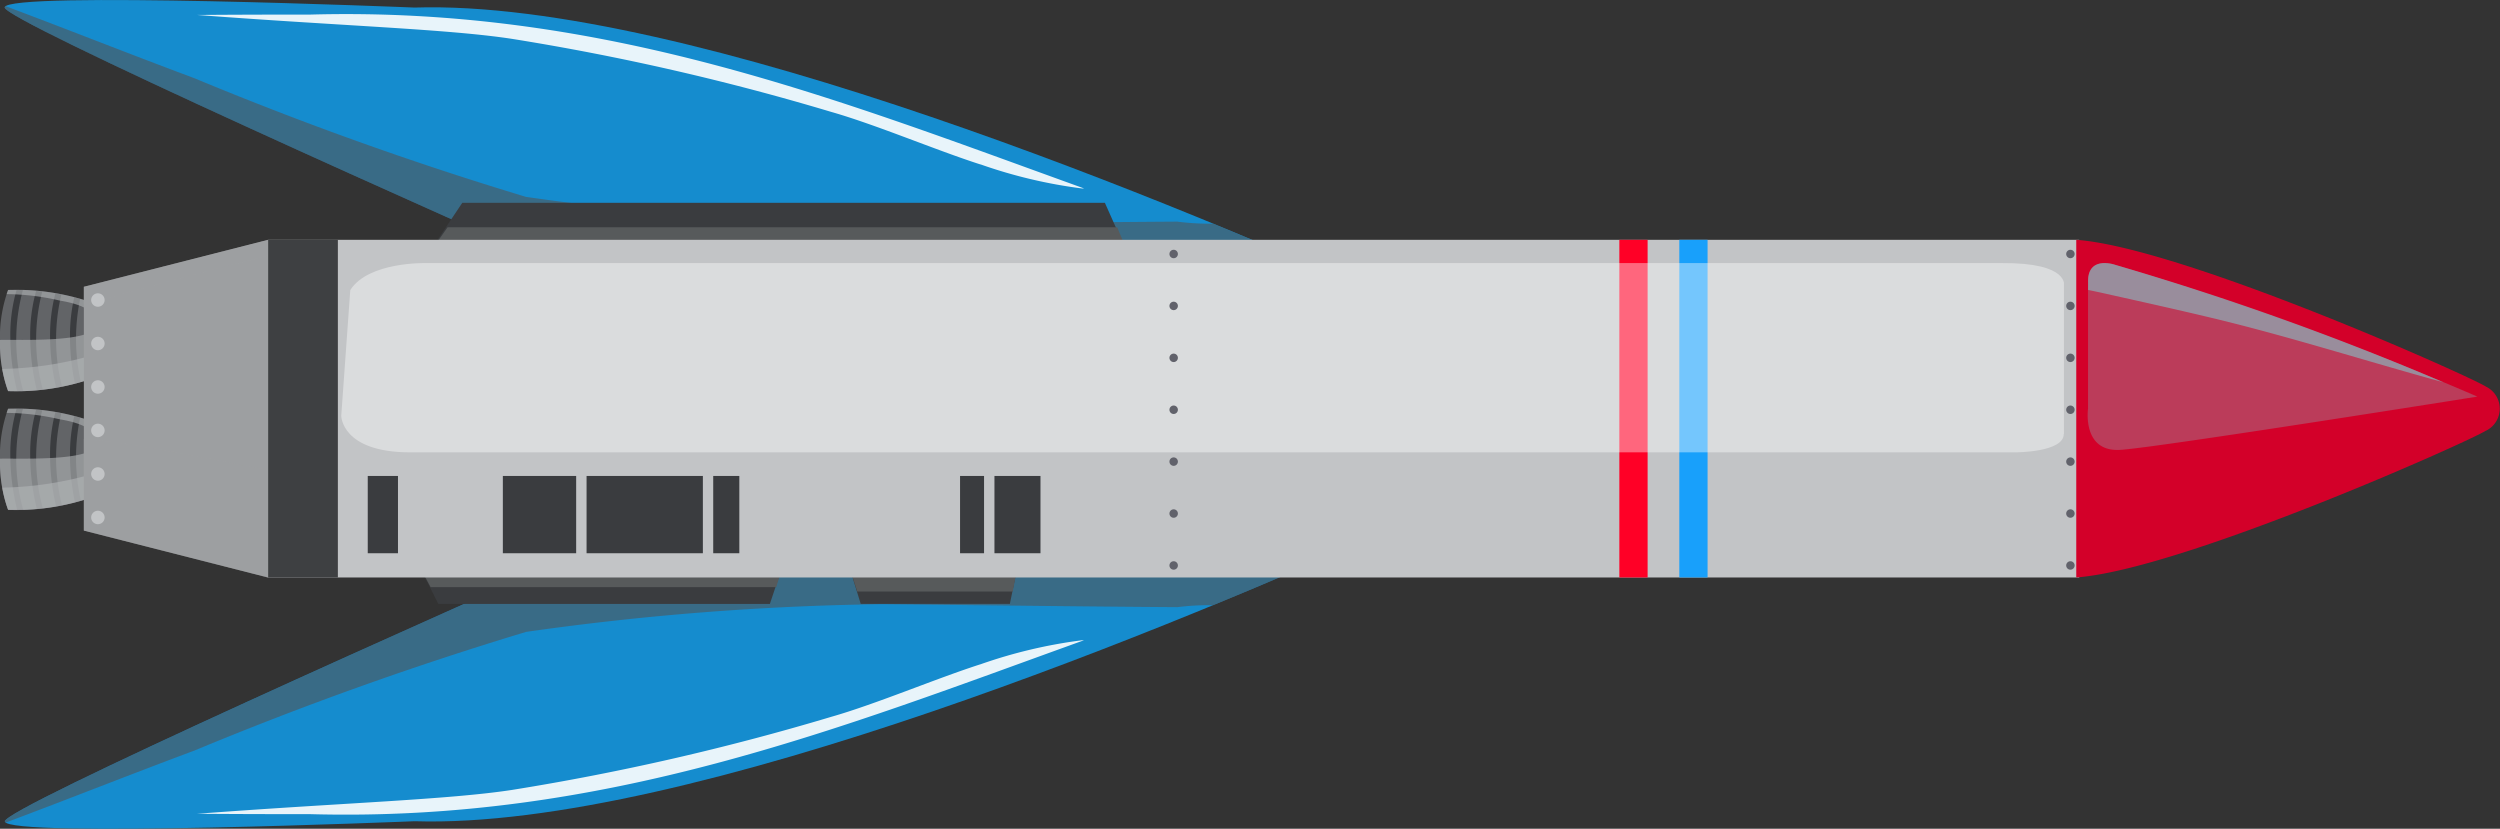
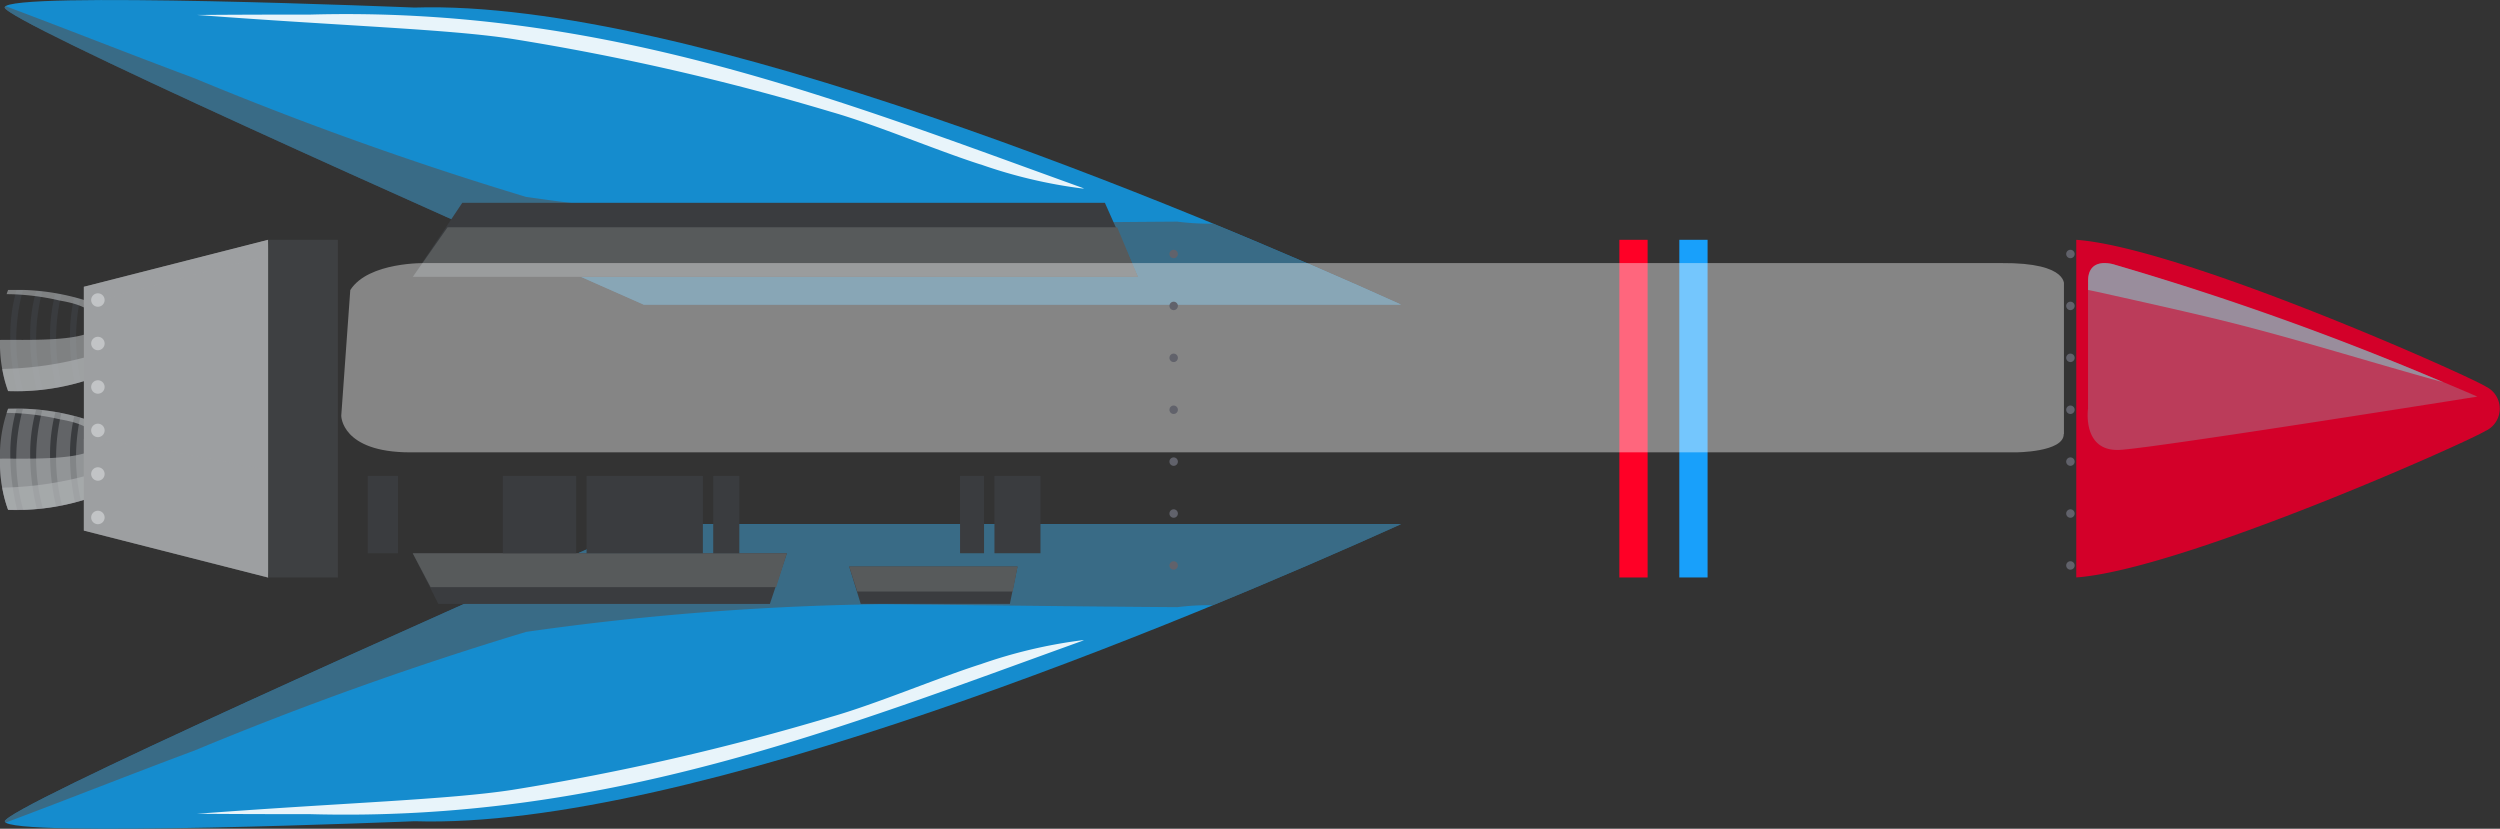
<svg xmlns="http://www.w3.org/2000/svg" xmlns:xlink="http://www.w3.org/1999/xlink" width="50.945" height="16.888" viewBox="0 0 50.945 16.888">
  <rect x="0" y="0" width="50.945" height="16.888" fill="#333333" stroke="none" />
  <defs>
    <style>.a{fill:none;}.b{clip-path:url(#a);}.c{clip-path:url(#b);}.d,.r,.y{mix-blend-mode:multiply;}.ah,.ak,.d,.r,.y{isolation:isolate;}.e{clip-path:url(#c);}.f{fill:#158cce;}.ak,.g{opacity:0.9;}.h{clip-path:url(#d);}.i{fill:#fff;}.j,.r{opacity:0.6;}.k{clip-path:url(#e);}.l{fill:#525557;}.m{fill:#3a3c3f;}.n{fill:#575a5b;}.o{fill:#626467;}.p{clip-path:url(#j);}.q{fill:url(#k);}.s{clip-path:url(#m);}.t{fill:#b3b5b8;}.u{clip-path:url(#n);}.v{clip-path:url(#o);}.w{fill:url(#p);}.x{fill:#9d9fa1;}.y{opacity:0.5;}.z{clip-path:url(#t);}.aa{clip-path:url(#u);}.ab{fill:#c2c4c6;}.ac{fill:#3e4042;}.ad{clip-path:url(#v);}.ae{fill:#18a0fb;}.af{fill:#ff0026;}.ag{fill:#d30029;}.ah,.am{opacity:0.4;}.ah,.ak{mix-blend-mode:screen;}.ai{clip-path:url(#w);}.aj{fill:#9696a3;}.al{clip-path:url(#x);}.an{clip-path:url(#y);}.ao{fill:#61626b;}</style>
    <clipPath id="a">
      <rect class="a" width="16.888" height="50.945" />
    </clipPath>
    <clipPath id="b">
      <rect class="a" width="16.888" height="50.946" />
    </clipPath>
    <clipPath id="c">
      <rect class="a" width="6.207" height="28.455" />
    </clipPath>
    <clipPath id="d">
      <rect class="a" width="3.556" height="18.071" />
    </clipPath>
    <clipPath id="e">
      <rect class="a" width="6.081" height="28.455" />
    </clipPath>
    <clipPath id="j">
      <path class="a" d="M9.584,71.608a3.763,3.763,0,0,0-.351.728,4.03,4.03,0,0,0,1.442-.016,3.707,3.707,0,0,0-.345-.712Z" transform="translate(-9.233 -71.608)" />
    </clipPath>
    <linearGradient id="k" x1="-4.034" y1="2.853" x2="-3.594" y2="2.853" gradientUnits="objectBoundingBox">
      <stop offset="0" stop-color="#e5e0df" />
      <stop offset="0.457" stop-color="#e5e0df" />
      <stop offset="1" stop-color="#8ca99c" />
    </linearGradient>
    <clipPath id="m">
      <rect class="a" width="2.063" height="2.741" />
    </clipPath>
    <clipPath id="n">
      <rect class="a" width="1.041" height="2.695" />
    </clipPath>
    <clipPath id="o">
      <path class="a" d="M13.18,71.608a3.694,3.694,0,0,0-.351.728,4.026,4.026,0,0,0,1.441-.016,3.685,3.685,0,0,0-.345-.712Z" transform="translate(-12.829 -71.608)" />
    </clipPath>
    <linearGradient id="p" x1="-5.618" y1="2.853" x2="-5.178" y2="2.853" xlink:href="#k" />
    <clipPath id="t">
      <rect class="a" width="2.825" height="4.019" />
    </clipPath>
    <clipPath id="u">
      <rect class="a" width="1.32" height="3.794" />
    </clipPath>
    <clipPath id="v">
      <rect class="a" width="6.881" height="0.576" />
    </clipPath>
    <clipPath id="w">
      <rect class="a" width="3.808" height="7.941" />
    </clipPath>
    <clipPath id="x">
      <rect class="a" width="2.429" height="7.237" />
    </clipPath>
    <clipPath id="y">
      <rect class="a" width="3.858" height="35.105" />
    </clipPath>
  </defs>
  <g transform="translate(50.945) rotate(90)">
    <g class="b">
      <g transform="translate(0 0)">
        <g class="c">
          <g class="d" transform="translate(10.681 22.395)">
            <g class="e">
              <path class="f" d="M21.92,53.374c.177-5.6-4.1-15.776-6.054-20.106V48.7c1.882,4.258,5.8,13.06,6.059,13.02.337-.053-.005-8.349-.005-8.349" transform="translate(-15.866 -33.268)" />
            </g>
          </g>
          <g class="g" transform="translate(13.045 28.851)">
            <g class="h">
              <path class="i" d="M19.87,44.973c.291.907.811,2.129,1.072,3.045a50.5,50.5,0,0,1,1.488,6.5c.2,1.306.261,3.432.486,6.415.01-1.289.007-2.271.007-2.271.172-6.046-1.741-10.8-3.543-15.8l0,.04a10.059,10.059,0,0,0,.492,2.075" transform="translate(-19.378 -42.858)" />
            </g>
          </g>
          <g class="j" transform="translate(10.681 22.395)">
            <g class="k">
              <path class="l" d="M18.064,51.106a56.384,56.384,0,0,1-.566-7.265c.02-2,.048-4.01.061-6.015a5.161,5.161,0,0,1-.04-.728c-.619-1.5-1.2-2.826-1.651-3.831V48.7c1.882,4.258,5.8,13.06,6.059,13.02a.039.039,0,0,0,.022-.018c-.481-1.284-.988-2.557-1.467-3.844a70.982,70.982,0,0,1-2.417-6.754" transform="translate(-15.867 -33.268)" />
            </g>
          </g>
          <g class="d" transform="translate(0 22.395)">
            <g class="e">
              <path class="f" d="M.154,53.374c-.178-5.6,4.1-15.776,6.053-20.106V48.7C4.327,52.961.4,61.763.149,61.723c-.337-.053.005-8.349.005-8.349" transform="translate(0 -33.268)" />
            </g>
          </g>
          <g class="g" transform="translate(0.287 28.851)">
            <g class="h">
              <path class="i" d="M3.491,44.973c-.291.907-.811,2.129-1.072,3.045a50.389,50.389,0,0,0-1.487,6.5c-.2,1.306-.261,3.432-.487,6.415C.435,59.64.438,58.658.438,58.658c-.172-6.046,1.741-10.8,3.543-15.8l0,.04a10.016,10.016,0,0,1-.492,2.075" transform="translate(-0.427 -42.858)" />
            </g>
          </g>
          <g class="j" transform="translate(0.127 22.395)">
            <g class="k">
              <path class="l" d="M4.072,51.106a56.384,56.384,0,0,0,.566-7.265c-.02-2-.048-4.01-.061-6.015a5.162,5.162,0,0,0,.042-.728c.619-1.5,1.2-2.826,1.65-3.831V48.7C4.388,52.961.466,61.763.21,61.723A.039.039,0,0,1,.188,61.7c.481-1.284.988-2.557,1.467-3.844a70.983,70.983,0,0,0,2.417-6.754" transform="translate(-0.188 -33.268)" />
            </g>
          </g>
        </g>
      </g>
      <path class="m" d="M7.649,56.01,6.139,55V41.906l1.509-.672Z" transform="translate(-2.007 -13.476)" />
      <path class="n" d="M6.88,41.655V55.3l1.01.707V41.233Z" transform="translate(-2.249 -13.476)" />
      <path class="m" d="M16.748,59.483l1.033-.522V52.206l-1.033-.347Z" transform="translate(-5.474 -16.949)" />
      <path class="n" d="M17.439,52.077v7.042l-.691.365V51.859Z" transform="translate(-5.474 -16.949)" />
      <path class="m" d="M17.15,48.308l.761-.235V45.034l-.761-.156Z" transform="translate(-5.605 -14.668)" />
      <path class="n" d="M17.149,48.308l.51-.164V44.976l-.51-.1Z" transform="translate(-5.605 -14.668)" />
      <g transform="translate(0 0)">
        <g class="c">
-           <path class="o" d="M10.18,71.607H9.435a4.721,4.721,0,0,0-.658,2.576,2.849,2.849,0,0,0,1.03.166,2.855,2.855,0,0,0,1.031-.166,4.721,4.721,0,0,0-.658-2.576" transform="translate(-2.868 -23.403)" />
-         </g>
+           </g>
      </g>
      <g transform="translate(6.215 48.204)">
        <g class="p">
          <rect class="q" width="1.53" height="0.992" transform="translate(-0.098 0.011) rotate(-6.836)" />
        </g>
      </g>
      <g transform="translate(0 0)">
        <g class="c">
          <path class="m" d="M8.78,74.983c0,.042,0,.085,0,.128a3.3,3.3,0,0,0,.951.127,4.684,4.684,0,0,0,1.111-.14c0-.042,0-.083,0-.125a3.865,3.865,0,0,1-2.057.009" transform="translate(-2.869 -24.503)" />
          <path class="m" d="M8.82,74.394c0,.041-.009.083-.013.125a3.353,3.353,0,0,0,.932.121,4.676,4.676,0,0,0,1.089-.135c0-.041-.008-.081-.013-.123a3.884,3.884,0,0,1-2,.011" transform="translate(-2.878 -24.31)" />
          <path class="m" d="M10.757,73.349c-.011-.04-.022-.079-.032-.118a3.976,3.976,0,0,1-1.69.015L9,73.366a3.489,3.489,0,0,0,.8.087,4.636,4.636,0,0,0,.955-.1" transform="translate(-2.942 -23.934)" />
          <path class="m" d="M8.905,73.816c-.007.04-.015.081-.022.122a3.407,3.407,0,0,0,.881.108,4.65,4.65,0,0,0,1.037-.123c-.007-.04-.014-.081-.022-.12a3.926,3.926,0,0,1-1.873.013" transform="translate(-2.903 -24.121)" />
          <path class="m" d="M10.7,72.781c-.013-.04-.028-.079-.042-.116a4.014,4.014,0,0,1-1.442.016l-.042.119a3.654,3.654,0,0,0,.686.063,4.584,4.584,0,0,0,.839-.081" transform="translate(-2.997 -23.749)" />
          <g class="r" transform="translate(5.908 48.204)">
            <g class="s">
              <path class="t" d="M10.18,71.607H9.435a4.721,4.721,0,0,0-.658,2.576s.03.012.085.03a4.89,4.89,0,0,1,.13-1.078c.039-.231.147-.783.491-.758.38.027.3,1.6.312,1.971h.011a2.855,2.855,0,0,0,1.031-.166,4.721,4.721,0,0,0-.658-2.576" transform="translate(-8.776 -71.607)" />
            </g>
          </g>
          <g class="r" transform="translate(6.93 48.204)">
            <g class="u">
              <path class="t" d="M10.676,71.607h-.382a7.038,7.038,0,0,1,.588,2.695,2.379,2.379,0,0,0,.452-.119,4.721,4.721,0,0,0-.658-2.576" transform="translate(-10.294 -71.607)" />
            </g>
          </g>
          <path class="o" d="M13.776,71.607h-.745a4.721,4.721,0,0,0-.658,2.576,2.849,2.849,0,0,0,1.03.166,2.855,2.855,0,0,0,1.031-.166,4.721,4.721,0,0,0-.658-2.576" transform="translate(-4.043 -23.403)" />
        </g>
      </g>
      <g transform="translate(8.636 48.204)">
        <g class="v">
          <rect class="w" width="1.529" height="0.992" transform="matrix(0.993, -0.119, 0.119, 0.993, -0.098, 0.011)" />
        </g>
      </g>
      <g transform="translate(0 0)">
        <g class="c">
          <path class="m" d="M12.375,74.983c0,.042,0,.085,0,.128a3.313,3.313,0,0,0,.952.127,4.679,4.679,0,0,0,1.11-.14c0-.042,0-.083,0-.125a3.866,3.866,0,0,1-2.057.009" transform="translate(-4.044 -24.503)" />
          <path class="m" d="M12.414,74.394q-.007.062-.012.125a3.343,3.343,0,0,0,.931.121,4.672,4.672,0,0,0,1.089-.135c0-.041-.007-.081-.013-.123a3.885,3.885,0,0,1-2,.011" transform="translate(-4.053 -24.31)" />
          <path class="m" d="M14.352,73.349c-.01-.04-.021-.079-.032-.118a3.976,3.976,0,0,1-1.69.015c-.011.039-.022.079-.032.12a3.489,3.489,0,0,0,.8.087,4.625,4.625,0,0,0,.954-.1" transform="translate(-4.118 -23.934)" />
          <path class="m" d="M12.5,73.816c-.008.04-.015.081-.022.122a3.407,3.407,0,0,0,.881.108,4.65,4.65,0,0,0,1.037-.123c-.007-.04-.014-.081-.022-.12a3.926,3.926,0,0,1-1.873.013" transform="translate(-4.078 -24.121)" />
          <path class="m" d="M14.291,72.781l-.042-.116a4.014,4.014,0,0,1-1.442.016c-.014.038-.028.078-.042.119a3.654,3.654,0,0,0,.686.063,4.584,4.584,0,0,0,.839-.081" transform="translate(-4.172 -23.749)" />
          <g class="r" transform="translate(8.328 48.204)">
            <g class="s">
              <path class="t" d="M13.776,71.607h-.745a4.721,4.721,0,0,0-.658,2.576s.03.012.085.03a4.89,4.89,0,0,1,.13-1.078c.038-.231.147-.783.491-.758.38.027.3,1.6.312,1.971H13.4a2.855,2.855,0,0,0,1.031-.166,4.721,4.721,0,0,0-.658-2.576" transform="translate(-12.372 -71.607)" />
            </g>
          </g>
          <g class="r" transform="translate(9.35 48.204)">
            <g class="u">
              <path class="t" d="M14.272,71.607H13.89a7.038,7.038,0,0,1,.587,2.695,2.4,2.4,0,0,0,.453-.119,4.721,4.721,0,0,0-.658-2.576" transform="translate(-13.89 -71.607)" />
            </g>
          </g>
          <path class="x" d="M10.908,66.948V66.9l-.207.025-.207-.025v.05l-3.234.4L8.217,71.1h4.968l.957-3.756Z" transform="translate(-2.373 -21.864)" />
          <g class="y" transform="translate(8.943 45.218)">
            <g class="z">
              <path class="x" d="M13.966,67.171c-.189,1.09-.434,2.17-.592,3.266-.036.25-.063.5-.088.753h1.869l.957-3.756Z" transform="translate(-13.285 -67.171)" />
            </g>
          </g>
          <g class="y" transform="translate(4.887 45.443)">
            <g class="aa">
              <path class="x" d="M7.57,67.5l-.31.038L8.217,71.3H8.58Q8.042,69.411,7.57,67.5" transform="translate(-7.26 -67.505)" />
            </g>
          </g>
-           <rect class="ab" width="6.881" height="36.906" transform="translate(4.887 8.575)" />
          <rect class="ac" width="6.881" height="1.421" transform="translate(4.887 44.06)" />
          <g class="d" transform="translate(4.887 16.148)">
            <g class="ad">
              <rect class="ae" width="6.881" height="0.576" transform="translate(0 0)" />
            </g>
          </g>
          <rect class="af" width="6.881" height="0.576" transform="translate(4.887 17.37)" />
          <path class="ag" d="M11.151.287a.5.5,0,0,0-.9,0c-.223.351-2.836,6.2-2.991,8.348h6.88c-.155-2.147-2.767-8-2.991-8.348" transform="translate(-2.373 0)" />
          <g class="ah" transform="translate(5.36 0.461)">
            <g class="ai">
              <path class="aj" d="M10.684.684A66.406,66.406,0,0,0,8,8.063s-.206.576.361.555h2.57s.889.128.838-.661S10.684.684,10.684.684" transform="translate(-7.962 -0.684)" />
            </g>
          </g>
          <g class="ak" transform="translate(5.36 1.158)">
            <g class="al">
              <path class="aj" d="M8.51,8.956c.024-.115.048-.23.074-.345.16-.716.319-1.433.489-2.146.382-1.6.884-3.161,1.318-4.745A58.89,58.89,0,0,0,8,8.4s-.207.576.361.555Z" transform="translate(-7.962 -1.72)" />
            </g>
          </g>
          <g class="am" transform="translate(5.36 8.886)">
            <g class="an">
              <path class="i" d="M11.446,13.2H8.438s-.486-.141-.475,1.275V46.585s-.03,1.167.55,1.536l2.561.184s.746,0,.746-1.406V14.186s0-.986-.374-.982" transform="translate(-7.962 -13.2)" />
            </g>
          </g>
          <path class="ab" d="M9.153,72.649a.137.137,0,1,1-.137-.137.137.137,0,0,1,.137.137" transform="translate(-2.902 -23.699)" />
          <path class="ab" d="M10.469,72.649a.137.137,0,1,1-.137-.137.137.137,0,0,1,.137.137" transform="translate(-3.332 -23.699)" />
          <path class="ab" d="M11.785,72.649a.137.137,0,1,1-.137-.137.137.137,0,0,1,.137.137" transform="translate(-3.762 -23.699)" />
          <path class="ab" d="M13.1,72.649a.137.137,0,1,1-.137-.137.137.137,0,0,1,.137.137" transform="translate(-4.192 -23.699)" />
          <path class="ab" d="M14.418,72.649a.137.137,0,1,1-.137-.137.137.137,0,0,1,.137.137" transform="translate(-4.622 -23.699)" />
          <path class="ab" d="M15.734,72.649a.137.137,0,1,1-.137-.137.137.137,0,0,1,.137.137" transform="translate(-5.052 -23.699)" />
          <rect class="m" width="1.575" height="0.938" transform="translate(9.699 29.742)" />
          <rect class="m" width="1.575" height="0.489" transform="translate(9.699 30.892)" />
          <rect class="m" width="1.575" height="0.532" transform="translate(9.699 35.879)" />
          <rect class="m" width="1.575" height="2.37" transform="translate(9.699 36.622)" />
          <rect class="m" width="1.575" height="1.494" transform="translate(9.699 39.204)" />
          <rect class="m" width="1.575" height="0.616" transform="translate(9.699 42.835)" />
          <path class="ao" d="M7.733,12.962a.086.086,0,0,1-.172,0,.086.086,0,0,1,.172,0" transform="translate(-2.471 -4.208)" />
          <path class="ao" d="M9.305,12.962a.086.086,0,1,1-.172,0,.086.086,0,0,1,.172,0" transform="translate(-2.985 -4.208)" />
          <path class="ao" d="M10.876,12.962a.086.086,0,1,1-.086-.086.086.086,0,0,1,.086.086" transform="translate(-3.498 -4.208)" />
          <path class="ao" d="M12.448,12.962a.086.086,0,0,1-.172,0,.086.086,0,0,1,.172,0" transform="translate(-4.012 -4.208)" />
          <path class="ao" d="M14.019,12.962a.086.086,0,1,1-.172,0,.086.086,0,0,1,.172,0" transform="translate(-4.526 -4.208)" />
          <path class="ao" d="M15.59,12.962a.086.086,0,1,1-.172,0,.086.086,0,1,1,.172,0" transform="translate(-5.039 -4.208)" />
          <path class="ao" d="M17.162,12.962a.086.086,0,1,1-.172,0,.086.086,0,1,1,.172,0" transform="translate(-5.553 -4.208)" />
          <path class="ao" d="M7.733,40.108a.086.086,0,1,1-.172,0,.086.086,0,1,1,.172,0" transform="translate(-2.471 -13.08)" />
          <path class="ao" d="M9.305,40.108a.086.086,0,1,1-.172,0,.086.086,0,1,1,.172,0" transform="translate(-2.985 -13.08)" />
          <path class="ao" d="M10.876,40.108a.086.086,0,1,1-.086-.086.086.086,0,0,1,.086.086" transform="translate(-3.498 -13.08)" />
          <path class="ao" d="M12.448,40.108a.086.086,0,1,1-.172,0,.086.086,0,1,1,.172,0" transform="translate(-4.012 -13.08)" />
          <path class="ao" d="M14.019,40.108a.086.086,0,1,1-.172,0,.086.086,0,1,1,.172,0" transform="translate(-4.526 -13.08)" />
          <path class="ao" d="M15.59,40.108a.086.086,0,1,1-.172,0,.086.086,0,1,1,.172,0" transform="translate(-5.039 -13.08)" />
          <path class="ao" d="M17.162,40.108a.086.086,0,1,1-.172,0,.086.086,0,1,1,.172,0" transform="translate(-5.553 -13.08)" />
        </g>
      </g>
    </g>
  </g>
</svg>